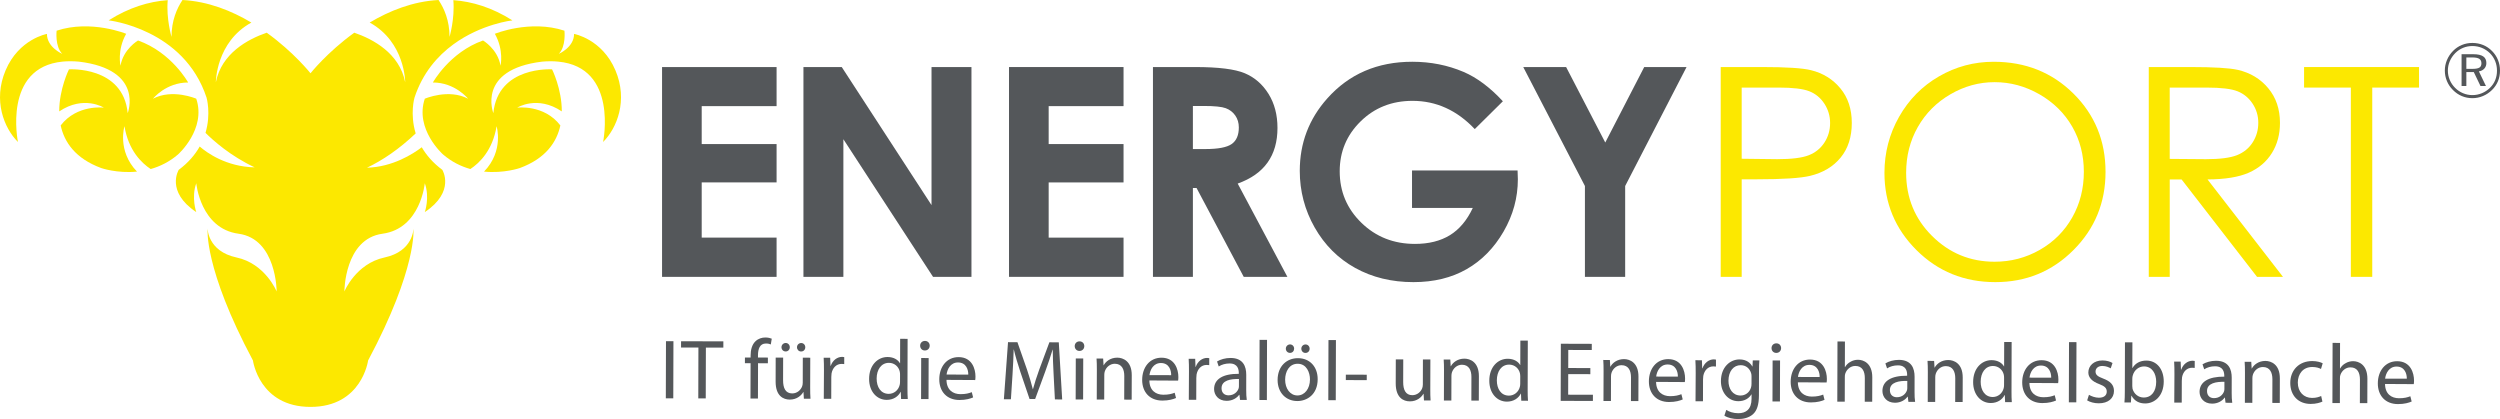
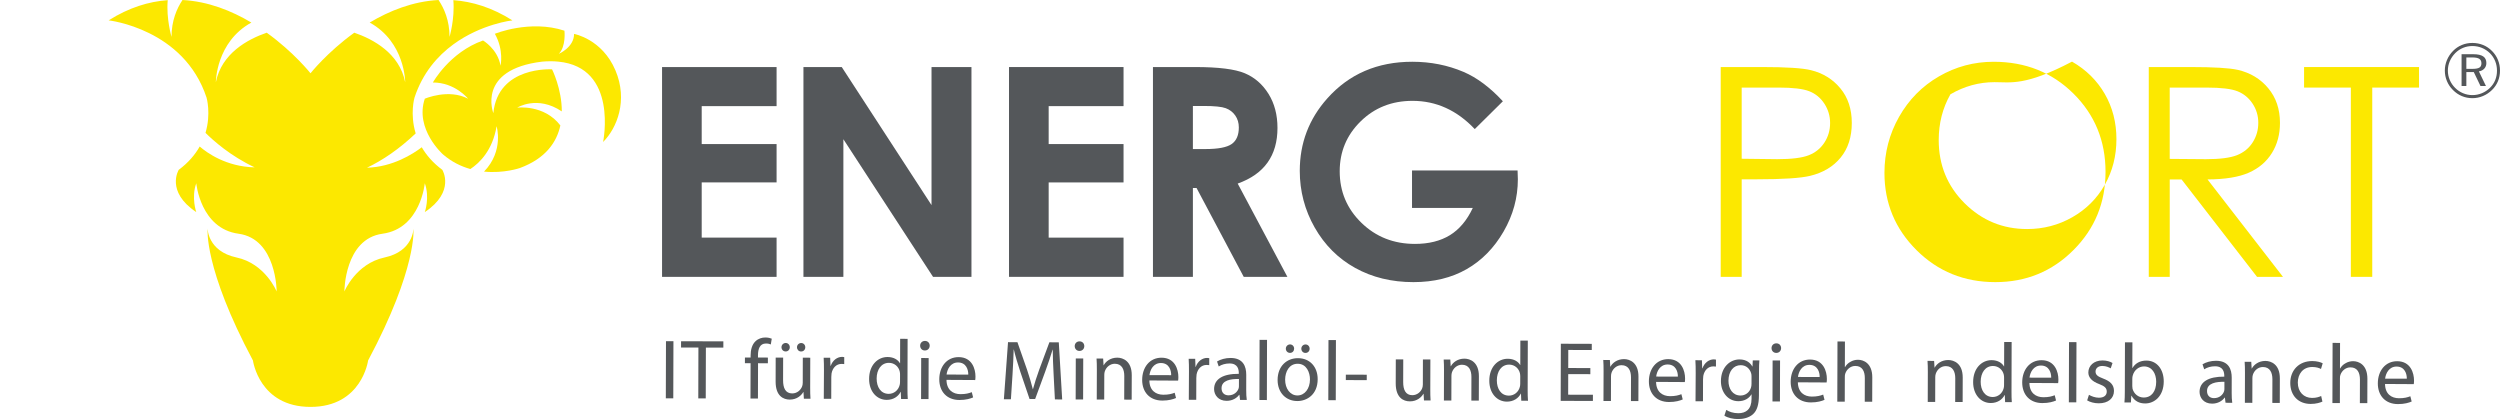
<svg xmlns="http://www.w3.org/2000/svg" version="1.1" id="Ebene_1" x="0px" y="0px" width="391.746px" height="65.669px" viewBox="-46.101 6.528 391.746 65.669" enable-background="new -46.101 6.528 391.746 65.669" xml:space="preserve">
  <g>
    <g>
      <path fill="#FCE800" d="M50.337,17.554c-2.081-4.923-6.48-5.713-6.48-5.713c0,2.104-2.4,3.128-2.4,3.128    c1.172-1.17,0.888-3.633,0.888-3.633c-5.411-1.773-10.903,0.487-10.903,0.487c1.453,2.582,0.889,5.005,0.889,5.005    c-0.443-2.625-2.744-3.957-2.744-3.957c-5.248,1.858-7.856,6.583-7.856,6.583c3.492,0,5.514,2.542,5.514,2.542    c-3.068-1.615-6.783,0-6.783,0c-1.606,4.779,2.853,8.728,2.853,8.728c1.373,1.183,2.854,1.887,4.288,2.292    c1.411-0.93,3.487-2.902,4.11-6.711c0,0,1.193,3.836-1.968,7.112c3.128,0.311,5.614-0.559,5.614-0.559    c4.063-1.502,5.781-4.066,6.346-6.675c-2.549-3.33-6.76-2.789-6.76-2.789s3.154-1.99,6.986,0.591    c0.013-3.521-1.526-6.592-1.526-6.592s-8.474-0.565-9.201,6.863c0,0-2.668-6.836,7.667-8.073c0.912-0.077,1.738-0.077,2.491,0    c9.463,0.884,7.04,12.595,7.04,12.595C50.58,26.598,52.333,22.261,50.337,17.554z" />
      <path fill="#FCE800" d="M19.989,29.604c-1.376,1.047-4.558,3.091-8.583,3.204c2.463-1.168,5.023-2.91,7.631-5.375    c-0.933-3.051-0.189-5.601-0.189-5.601c1.277-3.89,3.619-6.542,6.092-8.353c4.413-3.228,9.251-3.76,9.251-3.76    c-3.182-2.012-6.296-2.954-9.254-3.167c0.246,2.92-0.597,5.754-0.597,5.754c0-2.542-0.831-4.451-1.724-5.777    c-4.029,0.213-7.713,1.698-10.786,3.534c5.56,3.055,5.563,9.35,5.563,9.35c-0.902-4.536-5.008-6.742-7.977-7.762    c-4.252,3.064-6.861,6.36-6.861,6.36s-2.604-3.295-6.86-6.36c-2.964,1.02-7.074,3.228-7.974,7.762c0,0,0.005-6.294,5.565-9.35    c-3.078-1.836-6.756-3.321-10.791-3.534c-0.889,1.326-1.72,3.236-1.72,5.777c0,0-0.848-2.834-0.595-5.754    c-2.961,0.212-6.075,1.155-9.255,3.167c0,0,11.787,1.296,15.343,12.113c0,0,0.728,2.5-0.167,5.515    c1.201,1.196,3.92,3.632,7.699,5.403c-4.431-0.095-7.455-2.266-8.609-3.264c-0.705,1.25-1.747,2.51-3.286,3.655    c0,0-2.098,3.39,2.748,6.621c0,0-0.807-2.26,0-4.521c0,0,0.646,7.103,6.621,7.91c5.976,0.808,5.976,9.05,5.976,9.05    s-1.774-4.364-6.296-5.33c-4.522-0.972-4.522-4.527-4.522-4.527s-0.649,6.138,7.104,20.673c0,0,0.965,7.271,9.022,7.271    c8.055,0,9.02-7.271,9.02-7.271c7.753-14.535,7.107-20.672,7.107-20.672s0,3.555-4.522,4.526c-4.521,0.966-6.299,5.33-6.299,5.33    s0-8.242,5.976-9.05c5.979-0.807,6.625-7.91,6.625-7.91c0.808,2.261,0,4.521,0,4.521c4.843-3.231,2.744-6.621,2.744-6.621    C21.717,32.031,20.692,30.813,19.989,29.604z" />
-       <path fill="#FCE800" d="M-15.347,21.995c0,0-3.713-1.616-6.783,0c0,0,2.017-2.541,5.51-2.541c0,0-2.604-4.725-7.852-6.583    c0,0-2.301,1.332-2.748,3.958c0,0-0.564-2.423,0.889-5.005c0,0-5.492-2.261-10.898-0.487c0,0-0.285,2.463,0.884,3.633    c0,0-2.402-1.025-2.402-3.128c0,0-4.395,0.789-6.479,5.712c-1.995,4.707-0.245,9.043,1.94,11.224c0,0-2.429-11.702,7.026-12.6    c0.754-0.071,1.584-0.071,2.5,0.006c10.334,1.237,7.671,8.073,7.671,8.073c-0.726-7.428-9.205-6.863-9.205-6.863    s-1.535,3.072-1.525,6.592c3.83-2.582,6.99-0.591,6.99-0.591s-4.209-0.541-6.764,2.789c0.563,2.609,2.283,5.173,6.344,6.675    c0,0,2.486,0.872,5.614,0.559c-3.153-3.276-1.963-7.112-1.963-7.112c0.623,3.809,2.698,5.781,4.111,6.711    c1.435-0.406,2.911-1.109,4.287-2.292C-18.199,30.723-13.745,26.773-15.347,21.995z" />
    </g>
  </g>
  <g>
    <path fill="#54575A" d="M59.426,59.995l-0.025,8.95l-1.169-0.002l0.025-8.95L59.426,59.995z" />
    <path fill="#54575A" d="M63.34,60.99l-2.722-0.009L60.621,60l6.627,0.018l-0.002,0.983l-2.737-0.008l-0.022,7.967l-1.168-0.003   L63.34,60.99z" />
    <path fill="#54575A" d="M71.499,68.981l0.015-5.538l-0.889-0.003l0.003-0.89l0.89,0.002l0-0.305   c0.002-0.903,0.217-1.727,0.763-2.242c0.439-0.424,1.024-0.596,1.555-0.593c0.426,0.001,0.77,0.095,0.996,0.188l-0.149,0.901   c-0.185-0.079-0.411-0.146-0.756-0.146c-0.983-0.004-1.25,0.871-1.254,1.854l0,0.346l1.553,0.004l-0.002,0.891l-1.54-0.004   l-0.017,5.536L71.499,68.981z" />
    <path fill="#54575A" d="M80.852,67.255c-0.002,0.663,0.01,1.248,0.048,1.754l-1.035-0.004l-0.063-1.049h-0.027   c-0.293,0.516-0.987,1.191-2.129,1.188c-1.009-0.003-2.215-0.577-2.208-2.822l0.009-3.758l1.169,0.004l-0.009,3.546   c-0.003,1.221,0.378,2.059,1.428,2.063c0.784,0.001,1.33-0.542,1.543-1.072c0.068-0.158,0.108-0.371,0.109-0.597l0.01-3.932   l1.169,0.003L80.852,67.255z M77.004,61.6c-0.385-0.001-0.65-0.308-0.649-0.666c0.001-0.357,0.294-0.663,0.667-0.663   c0.358,0.003,0.636,0.296,0.636,0.667c-0.002,0.358-0.255,0.662-0.64,0.662H77.004z M79.421,61.606   c-0.373-0.001-0.637-0.308-0.636-0.666c0-0.358,0.281-0.663,0.665-0.661c0.36,0,0.636,0.292,0.636,0.665   c0,0.358-0.253,0.663-0.652,0.662H79.421z" />
    <path fill="#54575A" d="M83.011,64.592c0.002-0.758-0.01-1.408-0.046-2.007l1.021,0.004l0.049,1.261h0.04   c0.294-0.861,1.014-1.403,1.796-1.401c0.12,0,0.212,0.013,0.319,0.04l-0.002,1.089c-0.133-0.015-0.254-0.027-0.412-0.027   c-0.823-0.003-1.41,0.621-1.572,1.483c-0.027,0.172-0.041,0.358-0.041,0.558l-0.009,3.425l-1.169-0.002L83.011,64.592z" />
    <path fill="#54575A" d="M96.12,59.623l-0.022,7.767c-0.002,0.572,0.009,1.224,0.048,1.661l-1.049-0.002l-0.049-1.117h-0.026   c-0.36,0.717-1.132,1.259-2.181,1.256c-1.555-0.005-2.759-1.323-2.753-3.275c-0.007-2.15,1.338-3.447,2.891-3.443   c0.997,0.002,1.659,0.469,1.937,0.975h0.027l0.01-3.824L96.12,59.623z M94.935,65.237c0-0.16-0.012-0.347-0.052-0.506   c-0.17-0.731-0.806-1.344-1.683-1.347c-1.208-0.003-1.928,1.058-1.932,2.465c-0.004,1.315,0.644,2.392,1.892,2.396   c0.784,0.002,1.502-0.528,1.717-1.391c0.041-0.159,0.055-0.317,0.055-0.503L94.935,65.237z" />
    <path fill="#54575A" d="M98.811,61.449c-0.438-0.001-0.73-0.348-0.728-0.759c0-0.411,0.307-0.743,0.758-0.741   c0.452,0.001,0.742,0.333,0.741,0.745c-0.001,0.412-0.294,0.756-0.759,0.755H98.811z M98.23,69.056l0.019-6.426l1.168,0.002   l-0.019,6.429L98.23,69.056z" />
    <path fill="#54575A" d="M102.211,66.054c0.021,1.579,1.016,2.234,2.185,2.237c0.837,0.003,1.354-0.142,1.78-0.314l0.21,0.824   c-0.412,0.186-1.129,0.409-2.153,0.405c-1.965-0.004-3.156-1.322-3.151-3.249c0.005-1.952,1.165-3.476,3.037-3.47   c2.098,0.006,2.638,1.853,2.634,3.034c0,0.24-0.014,0.427-0.042,0.558L102.211,66.054z M105.626,65.227   c0.015-0.729-0.3-1.9-1.602-1.902c-1.196-0.004-1.703,1.083-1.798,1.893L105.626,65.227z" />
    <path fill="#54575A" d="M118.998,65.186c-0.062-1.249-0.138-2.763-0.135-3.866h-0.025c-0.322,1.036-0.684,2.164-1.139,3.396   l-1.593,4.338l-0.876-0.001l-1.448-4.267c-0.422-1.278-0.764-2.42-1.013-3.482h-0.027c-0.03,1.115-0.1,2.601-0.185,3.956   l-0.249,3.837l-1.102-0.003l0.65-8.949l1.473,0.005l1.516,4.334c0.368,1.103,0.658,2.085,0.894,3.016h0.027   c0.241-0.9,0.563-1.884,0.965-3.011l1.605-4.324l1.474,0.005l0.532,8.951l-1.141-0.003L118.998,65.186z" />
    <path fill="#54575A" d="M123.034,61.518c-0.438,0-0.729-0.347-0.729-0.758c0.001-0.412,0.308-0.744,0.759-0.742   c0.453,0.001,0.743,0.334,0.742,0.747c0,0.41-0.293,0.756-0.759,0.753H123.034z M122.454,69.125l0.019-6.427l1.168,0.003   l-0.019,6.427L122.454,69.125z" />
    <path fill="#54575A" d="M125.774,64.448c0.001-0.678-0.01-1.209-0.049-1.741l1.036,0.004l0.063,1.049h0.026   c0.32-0.596,1.066-1.191,2.128-1.189c0.889,0.004,2.271,0.538,2.264,2.744l-0.012,3.836l-1.169-0.003l0.011-3.704   c0.004-1.036-0.379-1.913-1.48-1.918c-0.757-0.001-1.357,0.542-1.571,1.19c-0.054,0.147-0.081,0.359-0.081,0.545l-0.012,3.877   l-1.169-0.002L125.774,64.448z" />
    <path fill="#54575A" d="M134.003,66.145c0.022,1.581,1.016,2.233,2.185,2.237c0.837,0.002,1.355-0.143,1.781-0.313l0.21,0.824   c-0.413,0.185-1.131,0.408-2.152,0.405c-1.966-0.006-3.157-1.324-3.152-3.25c0.006-1.952,1.166-3.475,3.038-3.47   c2.098,0.006,2.637,1.854,2.634,3.034c0,0.24-0.014,0.425-0.041,0.559L134.003,66.145z M137.419,65.317   c0.015-0.73-0.301-1.899-1.603-1.904c-1.195-0.002-1.702,1.086-1.798,1.896L137.419,65.317z" />
    <path fill="#54575A" d="M140.208,64.755c0.003-0.758-0.008-1.408-0.047-2.005l1.023,0.002l0.049,1.262h0.04   c0.295-0.863,1.013-1.404,1.797-1.402c0.119,0,0.212,0.014,0.317,0.04l-0.003,1.09c-0.132-0.015-0.251-0.027-0.411-0.028   c-0.823-0.002-1.408,0.62-1.57,1.483c-0.027,0.173-0.041,0.357-0.042,0.557l-0.011,3.426l-1.167-0.002L140.208,64.755z" />
    <path fill="#54575A" d="M149.179,67.662c-0.002,0.558,0.022,1.102,0.088,1.54l-1.051-0.002l-0.103-0.812h-0.04   c-0.346,0.504-1.052,0.953-1.968,0.951c-1.301-0.003-1.962-0.923-1.961-1.852c0.005-1.554,1.39-2.399,3.872-2.381v-0.132   c0.001-0.53-0.143-1.501-1.456-1.491c-0.611-0.001-1.236,0.17-1.688,0.473l-0.264-0.785c0.532-0.329,1.316-0.553,2.126-0.551   c1.979,0.005,2.454,1.35,2.449,2.637L149.179,67.662z M148.04,65.918c-1.274-0.029-2.722,0.193-2.727,1.44   c-0.001,0.771,0.503,1.117,1.086,1.118c0.851,0.003,1.396-0.527,1.584-1.07c0.04-0.118,0.054-0.253,0.054-0.372L148.04,65.918z" />
    <path fill="#54575A" d="M151.273,59.779l1.168,0.004l-0.026,9.43l-1.169-0.006L151.273,59.779z" />
    <path fill="#54575A" d="M157.167,69.37c-1.725-0.003-3.076-1.282-3.07-3.313c0.006-2.153,1.43-3.41,3.196-3.405   c1.846,0.006,3.091,1.35,3.084,3.302c-0.007,2.391-1.669,3.422-3.196,3.417H157.167z M157.21,68.495   c1.115,0.003,1.955-1.044,1.958-2.505c0.005-1.089-0.535-2.459-1.917-2.461c-1.368-0.005-1.968,1.268-1.973,2.49   c-0.004,1.407,0.79,2.472,1.919,2.476H157.21z M156.035,61.825c-0.387-0.001-0.651-0.308-0.649-0.667   c0-0.358,0.294-0.662,0.665-0.661c0.359,0.001,0.637,0.295,0.636,0.666c-0.001,0.358-0.254,0.663-0.64,0.662H156.035z    M158.45,61.831c-0.371,0-0.636-0.306-0.636-0.664c0.003-0.36,0.281-0.665,0.667-0.664c0.358,0,0.637,0.295,0.636,0.666   c-0.001,0.358-0.254,0.664-0.653,0.662H158.45z" />
    <path fill="#54575A" d="M162.069,59.811l1.168,0.003l-0.027,9.43l-1.168-0.005L162.069,59.811z" />
    <path fill="#54575A" d="M168.068,65.244l-0.002,0.851l-3.279-0.009l0.003-0.849L168.068,65.244z" />
    <path fill="#54575A" d="M178.023,67.532c-0.004,0.662,0.009,1.247,0.047,1.752l-1.036-0.002l-0.062-1.05h-0.027   c-0.294,0.518-0.985,1.191-2.128,1.189c-1.01-0.003-2.216-0.577-2.211-2.822l0.012-3.758l1.169,0.004l-0.011,3.544   c-0.003,1.222,0.38,2.061,1.428,2.063c0.784,0.002,1.33-0.54,1.543-1.069c0.067-0.16,0.108-0.373,0.109-0.599l0.011-3.931   l1.17,0.003L178.023,67.532z" />
    <path fill="#54575A" d="M180.17,64.602c0.002-0.676-0.01-1.207-0.049-1.739l1.036,0.003l0.063,1.05h0.027   c0.319-0.598,1.065-1.191,2.127-1.189c0.892,0.003,2.271,0.537,2.265,2.744l-0.013,3.835l-1.168-0.003l0.009-3.704   c0.005-1.035-0.377-1.913-1.479-1.916c-0.758-0.004-1.355,0.541-1.571,1.189c-0.054,0.147-0.081,0.358-0.081,0.545l-0.012,3.877   l-1.168-0.002L180.17,64.602z" />
    <path fill="#54575A" d="M193.304,59.898l-0.023,7.771c-0.001,0.57,0.011,1.221,0.05,1.659l-1.05-0.004l-0.048-1.115h-0.027   c-0.361,0.715-1.133,1.259-2.183,1.255c-1.554-0.003-2.758-1.323-2.753-3.273c-0.007-2.152,1.338-3.449,2.892-3.444   c0.996,0.004,1.658,0.469,1.937,0.975h0.026l0.012-3.824L193.304,59.898z M192.119,65.514c0-0.16-0.014-0.345-0.051-0.506   c-0.172-0.73-0.807-1.344-1.685-1.346c-1.208-0.005-1.928,1.058-1.932,2.465c-0.004,1.313,0.644,2.393,1.892,2.395   c0.784,0.004,1.502-0.524,1.718-1.388c0.039-0.159,0.054-0.319,0.054-0.506L192.119,65.514z" />
    <path fill="#54575A" d="M203.103,65.16l-3.465-0.01l-0.01,3.226l3.878,0.011l-0.002,0.97l-5.048-0.015l0.025-8.95l4.848,0.015   l-0.003,0.969l-3.68-0.011l-0.007,2.83l3.465,0.009L203.103,65.16z" />
    <path fill="#54575A" d="M205.176,64.674c0.001-0.677-0.01-1.209-0.049-1.74l1.036,0.004l0.063,1.049h0.027   c0.319-0.596,1.065-1.191,2.129-1.189c0.89,0.002,2.269,0.538,2.262,2.743l-0.012,3.838l-1.167-0.004l0.011-3.706   c0.002-1.035-0.38-1.913-1.482-1.915c-0.757-0.003-1.356,0.541-1.571,1.19c-0.054,0.146-0.081,0.357-0.082,0.544l-0.009,3.878   l-1.17-0.004L205.176,64.674z" />
    <path fill="#54575A" d="M213.404,66.371c0.022,1.58,1.018,2.232,2.186,2.237c0.836,0.001,1.354-0.143,1.779-0.314l0.212,0.825   c-0.412,0.183-1.131,0.408-2.154,0.404c-1.966-0.006-3.156-1.323-3.149-3.248c0.005-1.953,1.165-3.477,3.037-3.473   c2.099,0.008,2.637,1.854,2.634,3.037c0,0.237-0.014,0.425-0.04,0.557L213.404,66.371z M216.819,65.543   c0.017-0.729-0.3-1.899-1.601-1.902c-1.194-0.005-1.703,1.083-1.799,1.894L216.819,65.543z" />
    <path fill="#54575A" d="M219.612,64.98c0.001-0.757-0.01-1.407-0.049-2.005l1.023,0.003l0.048,1.262l0.039,0.001   c0.296-0.862,1.016-1.406,1.799-1.403c0.12,0,0.211,0.013,0.317,0.04l-0.003,1.089c-0.133-0.014-0.251-0.026-0.411-0.027   c-0.823-0.001-1.408,0.62-1.571,1.482c-0.027,0.173-0.041,0.358-0.041,0.559l-0.01,3.426l-1.168-0.004L219.612,64.98z" />
    <path fill="#54575A" d="M229.521,68.487c-0.006,1.487-0.313,2.377-0.926,2.945c-0.639,0.57-1.543,0.768-2.352,0.765   c-0.771-0.003-1.621-0.191-2.136-0.537l0.293-0.902c0.425,0.279,1.088,0.521,1.885,0.522c1.196,0.003,2.074-0.617,2.078-2.252   l0.001-0.702h-0.025c-0.348,0.597-1.053,1.071-2.049,1.069c-1.593-0.004-2.732-1.362-2.726-3.155   c0.005-2.177,1.432-3.395,2.916-3.391c1.116,0.002,1.713,0.575,2.004,1.107h0.026L228.555,63l1.035,0.003   c-0.041,0.453-0.056,0.97-0.058,1.754L229.521,68.487z M228.36,65.524c0.001-0.188-0.012-0.359-0.064-0.519   c-0.21-0.692-0.767-1.251-1.629-1.253c-1.117-0.004-1.915,0.938-1.921,2.438c-0.003,1.249,0.646,2.313,1.894,2.316   c0.729,0.002,1.382-0.449,1.624-1.204c0.067-0.187,0.094-0.411,0.095-0.625L228.36,65.524z" />
    <path fill="#54575A" d="M232.224,61.828c-0.44,0-0.73-0.346-0.729-0.758s0.309-0.743,0.76-0.741c0.451,0,0.742,0.334,0.741,0.745   c-0.001,0.412-0.293,0.757-0.758,0.756L232.224,61.828z M231.643,69.437l0.021-6.427l1.167,0.003l-0.018,6.428L231.643,69.437z" />
    <path fill="#54575A" d="M235.622,66.435c0.022,1.579,1.018,2.233,2.186,2.237c0.838,0.001,1.356-0.144,1.782-0.314l0.208,0.824   c-0.412,0.186-1.131,0.409-2.153,0.405c-1.964-0.005-3.156-1.325-3.15-3.25c0.005-1.951,1.166-3.475,3.038-3.47   c2.098,0.007,2.637,1.854,2.634,3.035c0,0.239-0.015,0.424-0.041,0.558L235.622,66.435z M239.037,65.607   c0.018-0.729-0.3-1.9-1.601-1.904c-1.195-0.004-1.704,1.085-1.797,1.894L239.037,65.607z" />
    <path fill="#54575A" d="M241.83,60.037l1.168,0.005l-0.012,4.01h0.026c0.188-0.331,0.479-0.637,0.84-0.821   c0.346-0.211,0.758-0.329,1.195-0.328c0.863,0.002,2.242,0.537,2.237,2.755l-0.012,3.824l-1.168-0.004l0.01-3.691   c0.005-1.049-0.378-1.913-1.481-1.915c-0.756-0.003-1.342,0.526-1.57,1.163c-0.066,0.159-0.08,0.331-0.081,0.559l-0.012,3.877   l-1.168-0.004L241.83,60.037z" />
-     <path fill="#54575A" d="M253.906,67.96c-0.004,0.559,0.021,1.103,0.088,1.542l-1.05-0.005l-0.103-0.811h-0.041   c-0.348,0.504-1.051,0.954-1.968,0.952c-1.302-0.005-1.963-0.922-1.961-1.854c0.004-1.553,1.39-2.397,3.87-2.379l0.003-0.133   c0.001-0.53-0.143-1.5-1.458-1.492c-0.61-0.001-1.236,0.172-1.688,0.475l-0.262-0.784c0.531-0.331,1.314-0.554,2.126-0.552   c1.979,0.006,2.452,1.349,2.449,2.637L253.906,67.96z M252.768,66.218c-1.273-0.032-2.723,0.19-2.726,1.438   c-0.001,0.771,0.501,1.117,1.085,1.119c0.85,0.003,1.396-0.527,1.584-1.072c0.04-0.118,0.054-0.251,0.054-0.37L252.768,66.218z" />
    <path fill="#54575A" d="M255.987,64.818c0.001-0.677-0.011-1.207-0.05-1.739l1.035,0.003l0.065,1.05h0.026   c0.32-0.598,1.065-1.192,2.127-1.188c0.892,0.002,2.271,0.536,2.264,2.741l-0.012,3.838l-1.168-0.004l0.012-3.705   c0.003-1.035-0.38-1.913-1.482-1.916c-0.757-0.003-1.356,0.54-1.571,1.19c-0.054,0.146-0.081,0.358-0.082,0.543l-0.011,3.88   l-1.167-0.005L255.987,64.818z" />
    <path fill="#54575A" d="M269.12,60.115l-0.021,7.769c-0.004,0.57,0.009,1.222,0.047,1.66l-1.05-0.002l-0.049-1.116h-0.026   c-0.361,0.716-1.133,1.258-2.182,1.254c-1.555-0.004-2.759-1.322-2.752-3.274c-0.009-2.151,1.336-3.448,2.89-3.444   c0.997,0.004,1.66,0.47,1.937,0.976h0.027l0.011-3.823L269.12,60.115z M267.935,65.729c0.001-0.16-0.013-0.347-0.05-0.504   c-0.172-0.732-0.807-1.345-1.685-1.348c-1.207-0.003-1.928,1.059-1.932,2.466c-0.003,1.314,0.644,2.392,1.891,2.395   c0.786,0.002,1.503-0.526,1.719-1.39c0.04-0.158,0.054-0.318,0.054-0.504L267.935,65.729z" />
    <path fill="#54575A" d="M271.905,66.538c0.021,1.579,1.015,2.233,2.185,2.237c0.836,0.002,1.354-0.143,1.779-0.315l0.21,0.825   c-0.412,0.185-1.129,0.408-2.152,0.404c-1.965-0.006-3.156-1.322-3.151-3.248c0.007-1.952,1.167-3.476,3.039-3.471   c2.097,0.005,2.637,1.854,2.632,3.035c0,0.238-0.014,0.425-0.041,0.558L271.905,66.538z M275.319,65.711   c0.016-0.73-0.3-1.901-1.601-1.904c-1.196-0.003-1.703,1.084-1.799,1.895L275.319,65.711z" />
    <path fill="#54575A" d="M278.111,60.142l1.169,0.003l-0.027,9.429l-1.169-0.004L278.111,60.142z" />
    <path fill="#54575A" d="M281.236,68.396c0.356,0.213,0.968,0.454,1.551,0.455c0.837,0.004,1.236-0.407,1.237-0.952   c0.002-0.558-0.328-0.863-1.178-1.185c-1.168-0.429-1.709-1.054-1.707-1.824c0.002-1.036,0.854-1.884,2.222-1.879   c0.651,0.001,1.223,0.176,1.566,0.401l-0.282,0.837c-0.251-0.146-0.716-0.375-1.313-0.376c-0.688-0.002-1.064,0.396-1.064,0.873   c-0.001,0.545,0.369,0.784,1.206,1.105c1.101,0.415,1.684,0.975,1.682,1.944c-0.005,1.143-0.896,1.937-2.397,1.932   c-0.703-0.001-1.354-0.189-1.805-0.457L281.236,68.396z" />
    <path fill="#54575A" d="M286.877,60.166l1.167,0.004l-0.012,4.022h0.027c0.415-0.715,1.159-1.165,2.195-1.162   c1.594,0.005,2.704,1.336,2.7,3.275c-0.008,2.31-1.472,3.447-2.905,3.443c-0.931-0.001-1.66-0.362-2.148-1.215h-0.026l-0.069,1.063   l-1.01-0.003c0.042-0.438,0.057-1.089,0.058-1.659L286.877,60.166z M288.025,67.021c0,0.147,0.013,0.293,0.039,0.426   c0.223,0.811,0.911,1.371,1.75,1.373c1.233,0.003,1.954-0.99,1.957-2.465c0.003-1.3-0.656-2.405-1.904-2.41   c-0.798-0.001-1.543,0.555-1.771,1.432c-0.041,0.145-0.068,0.304-0.068,0.491L288.025,67.021z" />
-     <path fill="#54575A" d="M294.63,65.194c0.003-0.757-0.01-1.408-0.047-2.005l1.023,0.002l0.048,1.263h0.041   c0.295-0.863,1.013-1.405,1.797-1.401c0.119,0,0.211,0.013,0.318,0.039l-0.003,1.089c-0.133-0.014-0.253-0.027-0.411-0.027   c-0.825-0.003-1.411,0.621-1.571,1.482c-0.026,0.172-0.041,0.358-0.041,0.559l-0.011,3.425l-1.17-0.003L294.63,65.194z" />
    <path fill="#54575A" d="M303.601,68.102c-0.002,0.557,0.021,1.103,0.088,1.541l-1.05-0.003l-0.104-0.812h-0.04   c-0.348,0.504-1.052,0.954-1.968,0.95c-1.303-0.002-1.963-0.921-1.961-1.85c0.006-1.555,1.389-2.401,3.873-2.38v-0.133   c0.001-0.531-0.143-1.501-1.458-1.491c-0.61-0.003-1.234,0.17-1.686,0.473l-0.266-0.784c0.533-0.33,1.317-0.555,2.127-0.552   c1.979,0.006,2.452,1.349,2.449,2.636L303.601,68.102z M302.461,66.359c-1.273-0.031-2.721,0.191-2.725,1.438   c-0.002,0.771,0.502,1.118,1.085,1.119c0.853,0.002,1.397-0.526,1.584-1.07c0.04-0.12,0.054-0.253,0.054-0.373L302.461,66.359z" />
    <path fill="#54575A" d="M305.681,64.961c0.001-0.678-0.01-1.21-0.049-1.74l1.036,0.003l0.064,1.049h0.026   c0.319-0.596,1.065-1.191,2.128-1.189c0.891,0.003,2.27,0.538,2.262,2.744l-0.011,3.838l-1.168-0.005l0.012-3.706   c0.002-1.034-0.381-1.913-1.483-1.915c-0.756-0.002-1.356,0.54-1.57,1.189c-0.054,0.147-0.081,0.359-0.082,0.545l-0.011,3.878   l-1.167-0.003L305.681,64.961z" />
    <path fill="#54575A" d="M317.818,69.457c-0.305,0.145-0.983,0.369-1.847,0.366c-1.939-0.006-3.196-1.324-3.19-3.304   c0.006-1.977,1.363-3.422,3.462-3.414c0.692,0.001,1.301,0.176,1.62,0.348l-0.269,0.892c-0.277-0.148-0.718-0.308-1.354-0.31   c-1.474-0.005-2.272,1.095-2.278,2.437c-0.003,1.486,0.951,2.405,2.225,2.409c0.665,0.004,1.104-0.156,1.435-0.301L317.818,69.457z   " />
    <path fill="#54575A" d="M319.412,60.259l1.17,0.002l-0.012,4.011h0.026c0.187-0.33,0.48-0.636,0.839-0.82   c0.345-0.211,0.759-0.329,1.197-0.329c0.862,0.003,2.241,0.539,2.234,2.757l-0.012,3.823l-1.167-0.004l0.011-3.691   c0.003-1.05-0.38-1.912-1.482-1.915c-0.756-0.002-1.343,0.527-1.571,1.163c-0.066,0.16-0.08,0.331-0.08,0.559l-0.01,3.876   l-1.17-0.002L319.412,60.259z" />
    <path fill="#54575A" d="M327.628,66.696c0.022,1.579,1.018,2.233,2.185,2.236c0.836,0.004,1.354-0.142,1.782-0.313l0.209,0.824   c-0.412,0.185-1.13,0.409-2.153,0.405c-1.966-0.005-3.157-1.322-3.15-3.249c0.005-1.952,1.165-3.476,3.037-3.47   c2.1,0.006,2.638,1.853,2.635,3.034c-0.001,0.239-0.015,0.426-0.041,0.559L327.628,66.696z M331.043,65.869   c0.015-0.73-0.301-1.899-1.602-1.903c-1.194-0.003-1.703,1.084-1.799,1.894L331.043,65.869z" />
  </g>
  <g>
    <path fill="#54575A" d="M57.642,17.034h17.947v6.124H63.855v5.944h11.734v6.012H63.855v8.649h11.734v6.147H57.642V17.034z" />
    <path fill="#54575A" d="M79.797,17.034H85.8l14.067,21.634V17.034h6.258v32.877h-6.02L86.055,28.343v21.568h-6.258V17.034z" />
    <path fill="#54575A" d="M112.009,17.034h17.947v6.124h-11.733v5.944h11.733v6.012h-11.733v8.649h11.733v6.147h-17.947V17.034z" />
    <path fill="#54575A" d="M134.566,17.034h6.631c3.63,0,6.217,0.323,7.757,0.972c1.54,0.648,2.779,1.726,3.717,3.229   c0.938,1.505,1.406,3.286,1.406,5.342c0,2.16-0.518,3.967-1.553,5.42s-2.596,2.552-4.681,3.297l7.788,14.618h-6.841l-7.394-13.925   h-0.573v13.925h-6.258V17.034z M140.824,29.884h1.961c1.989,0,3.36-0.261,4.111-0.785c0.75-0.523,1.125-1.39,1.125-2.602   c0-0.716-0.187-1.34-0.558-1.871c-0.37-0.531-0.869-0.912-1.492-1.144c-0.624-0.232-1.768-0.348-3.432-0.348h-1.716V29.884z" />
    <path fill="#54575A" d="M189.396,22.397l-4.405,4.359c-2.791-2.951-6.04-4.425-9.753-4.425c-3.237,0-5.949,1.072-8.132,3.218   c-2.187,2.146-3.277,4.752-3.277,7.823c0,3.174,1.133,5.863,3.401,8.067c2.267,2.206,5.063,3.309,8.391,3.309   c2.161,0,3.983-0.453,5.469-1.362s2.681-2.333,3.592-4.27h-9.521v-5.878h16.54l0.044,1.387c0,2.875-0.746,5.601-2.235,8.18   c-1.49,2.577-3.42,4.544-5.787,5.899c-2.371,1.356-5.149,2.033-8.339,2.033c-3.411,0-6.455-0.741-9.13-2.223   c-2.674-1.483-4.79-3.596-6.347-6.337c-1.558-2.742-2.335-5.7-2.335-8.873c0-4.351,1.438-8.135,4.313-11.354   c3.411-3.829,7.853-5.744,13.32-5.744c2.862,0,5.537,0.529,8.024,1.586C185.328,18.688,187.386,20.223,189.396,22.397z" />
-     <path fill="#54575A" d="M192.59,17.034h6.717l6.134,11.826l6.104-11.826h6.635l-9.62,18.64v14.237h-6.306V35.674L192.59,17.034z" />
    <path fill="#FCE800" d="M223.531,17.034h6.55c3.755,0,6.288,0.164,7.599,0.492c1.877,0.462,3.413,1.411,4.604,2.85   c1.191,1.438,1.788,3.245,1.788,5.419c0,2.191-0.581,3.998-1.744,5.42c-1.161,1.424-2.763,2.381-4.804,2.872   c-1.492,0.358-4.276,0.538-8.359,0.538h-2.347v15.288h-3.287V17.034z M226.818,20.252v11.152l5.563,0.067   c2.251,0,3.896-0.205,4.941-0.614c1.042-0.409,1.861-1.07,2.458-1.985c0.595-0.915,0.893-1.937,0.893-3.067   c0-1.1-0.298-2.108-0.893-3.022c-0.597-0.915-1.382-1.565-2.359-1.952c-0.975-0.387-2.573-0.58-4.794-0.58H226.818z" />
-     <path fill="#FCE800" d="M266.3,16.207c4.979,0,9.146,1.662,12.502,4.984c3.353,3.322,5.03,7.413,5.03,12.27   c0,4.812-1.674,8.896-5.021,12.248c-3.348,3.353-7.429,5.027-12.245,5.027c-4.875,0-8.99-1.669-12.344-5.006   c-3.355-3.337-5.033-7.376-5.033-12.113c0-3.159,0.764-6.087,2.292-8.784c1.529-2.696,3.611-4.808,6.252-6.335   C260.372,16.97,263.229,16.207,266.3,16.207z M266.444,19.402c-2.433,0-4.739,0.635-6.917,1.902   c-2.181,1.267-3.881,2.974-5.105,5.122c-1.223,2.147-1.834,4.541-1.834,7.18c0,3.907,1.354,7.206,4.062,9.897   c2.71,2.692,5.975,4.038,9.795,4.038c2.552,0,4.915-0.62,7.086-1.857s3.865-2.93,5.081-5.077c1.216-2.147,1.823-4.533,1.823-7.157   c0-2.609-0.607-4.969-1.823-7.079c-1.216-2.11-2.93-3.799-5.137-5.066C271.264,20.037,268.923,19.402,266.444,19.402z" />
+     <path fill="#FCE800" d="M266.3,16.207c4.979,0,9.146,1.662,12.502,4.984c3.353,3.322,5.03,7.413,5.03,12.27   c0,4.812-1.674,8.896-5.021,12.248c-3.348,3.353-7.429,5.027-12.245,5.027c-4.875,0-8.99-1.669-12.344-5.006   c-3.355-3.337-5.033-7.376-5.033-12.113c0-3.159,0.764-6.087,2.292-8.784c1.529-2.696,3.611-4.808,6.252-6.335   C260.372,16.97,263.229,16.207,266.3,16.207z M266.444,19.402c-2.433,0-4.739,0.635-6.917,1.902   c-1.223,2.147-1.834,4.541-1.834,7.18c0,3.907,1.354,7.206,4.062,9.897   c2.71,2.692,5.975,4.038,9.795,4.038c2.552,0,4.915-0.62,7.086-1.857s3.865-2.93,5.081-5.077c1.216-2.147,1.823-4.533,1.823-7.157   c0-2.609-0.607-4.969-1.823-7.079c-1.216-2.11-2.93-3.799-5.137-5.066C271.264,20.037,268.923,19.402,266.444,19.402z" />
    <path fill="#FCE800" d="M290.605,17.034h6.548c3.65,0,6.124,0.148,7.42,0.447c1.952,0.447,3.539,1.406,4.76,2.876   c1.223,1.469,1.833,3.277,1.833,5.427c0,1.791-0.42,3.364-1.263,4.722c-0.842,1.357-2.045,2.383-3.608,3.077   c-1.566,0.694-3.726,1.049-6.483,1.063l11.824,15.266h-4.065l-11.822-15.266h-1.858v15.266h-3.284V17.034z M293.89,20.252v11.174   l5.665,0.046c2.192,0,3.815-0.208,4.868-0.625c1.052-0.417,1.873-1.084,2.462-2.001c0.589-0.916,0.885-1.94,0.885-3.073   c0-1.103-0.299-2.104-0.896-3.006s-1.381-1.545-2.351-1.934c-0.971-0.387-2.582-0.581-4.836-0.581H293.89z" />
    <path fill="#FCE800" d="M314.944,20.252v-3.218h18.013v3.218h-7.33v29.659h-3.354V20.252H314.944z" />
  </g>
  <g>
    <path fill="#54575A" d="M341.316,13.257c0.599,0,1.16,0.108,1.688,0.324c0.524,0.216,0.99,0.532,1.396,0.945   c0.4,0.401,0.709,0.865,0.923,1.391c0.216,0.526,0.322,1.082,0.322,1.668c0,0.591-0.106,1.143-0.315,1.659   c-0.212,0.516-0.521,0.974-0.93,1.376c-0.422,0.417-0.898,0.737-1.431,0.959c-0.531,0.222-1.081,0.333-1.653,0.333   c-0.578,0-1.127-0.109-1.65-0.328c-0.521-0.219-0.987-0.536-1.396-0.954c-0.412-0.409-0.728-0.876-0.944-1.399   C337.108,18.708,337,18.16,337,17.585c0-0.567,0.11-1.117,0.334-1.651c0.223-0.533,0.542-1.011,0.96-1.432   c0.397-0.405,0.854-0.714,1.369-0.927C340.18,13.363,340.73,13.257,341.316,13.257z M345.172,17.602   c0-0.527-0.092-1.024-0.281-1.491c-0.189-0.468-0.462-0.881-0.815-1.238c-0.37-0.365-0.791-0.646-1.261-0.84   c-0.472-0.194-0.97-0.292-1.498-0.292c-0.511,0-0.997,0.094-1.454,0.282c-0.46,0.189-0.87,0.464-1.231,0.825   c-0.376,0.382-0.661,0.808-0.859,1.278c-0.199,0.469-0.299,0.958-0.299,1.464c0,0.508,0.098,0.993,0.292,1.458   c0.196,0.463,0.476,0.879,0.843,1.249c0.369,0.366,0.785,0.646,1.253,0.84c0.462,0.195,0.948,0.292,1.456,0.292   c0.513,0,1.006-0.098,1.479-0.294c0.475-0.196,0.9-0.479,1.279-0.849c0.357-0.349,0.63-0.751,0.817-1.206   S345.172,18.133,345.172,17.602z M341.448,15.022c0.699,0,1.219,0.112,1.556,0.336c0.335,0.225,0.505,0.571,0.505,1.04   c0,0.35-0.106,0.643-0.32,0.879c-0.212,0.236-0.497,0.38-0.854,0.432l1.109,2.297h-0.857l-1.051-2.191h-1.163v2.191h-0.75v-4.984   H341.448z M341.305,15.53h-0.933v1.79h0.933c0.528,0,0.898-0.066,1.111-0.198c0.212-0.132,0.318-0.355,0.318-0.67   c0-0.327-0.111-0.562-0.337-0.706C342.174,15.601,341.809,15.53,341.305,15.53z" />
  </g>
</svg>